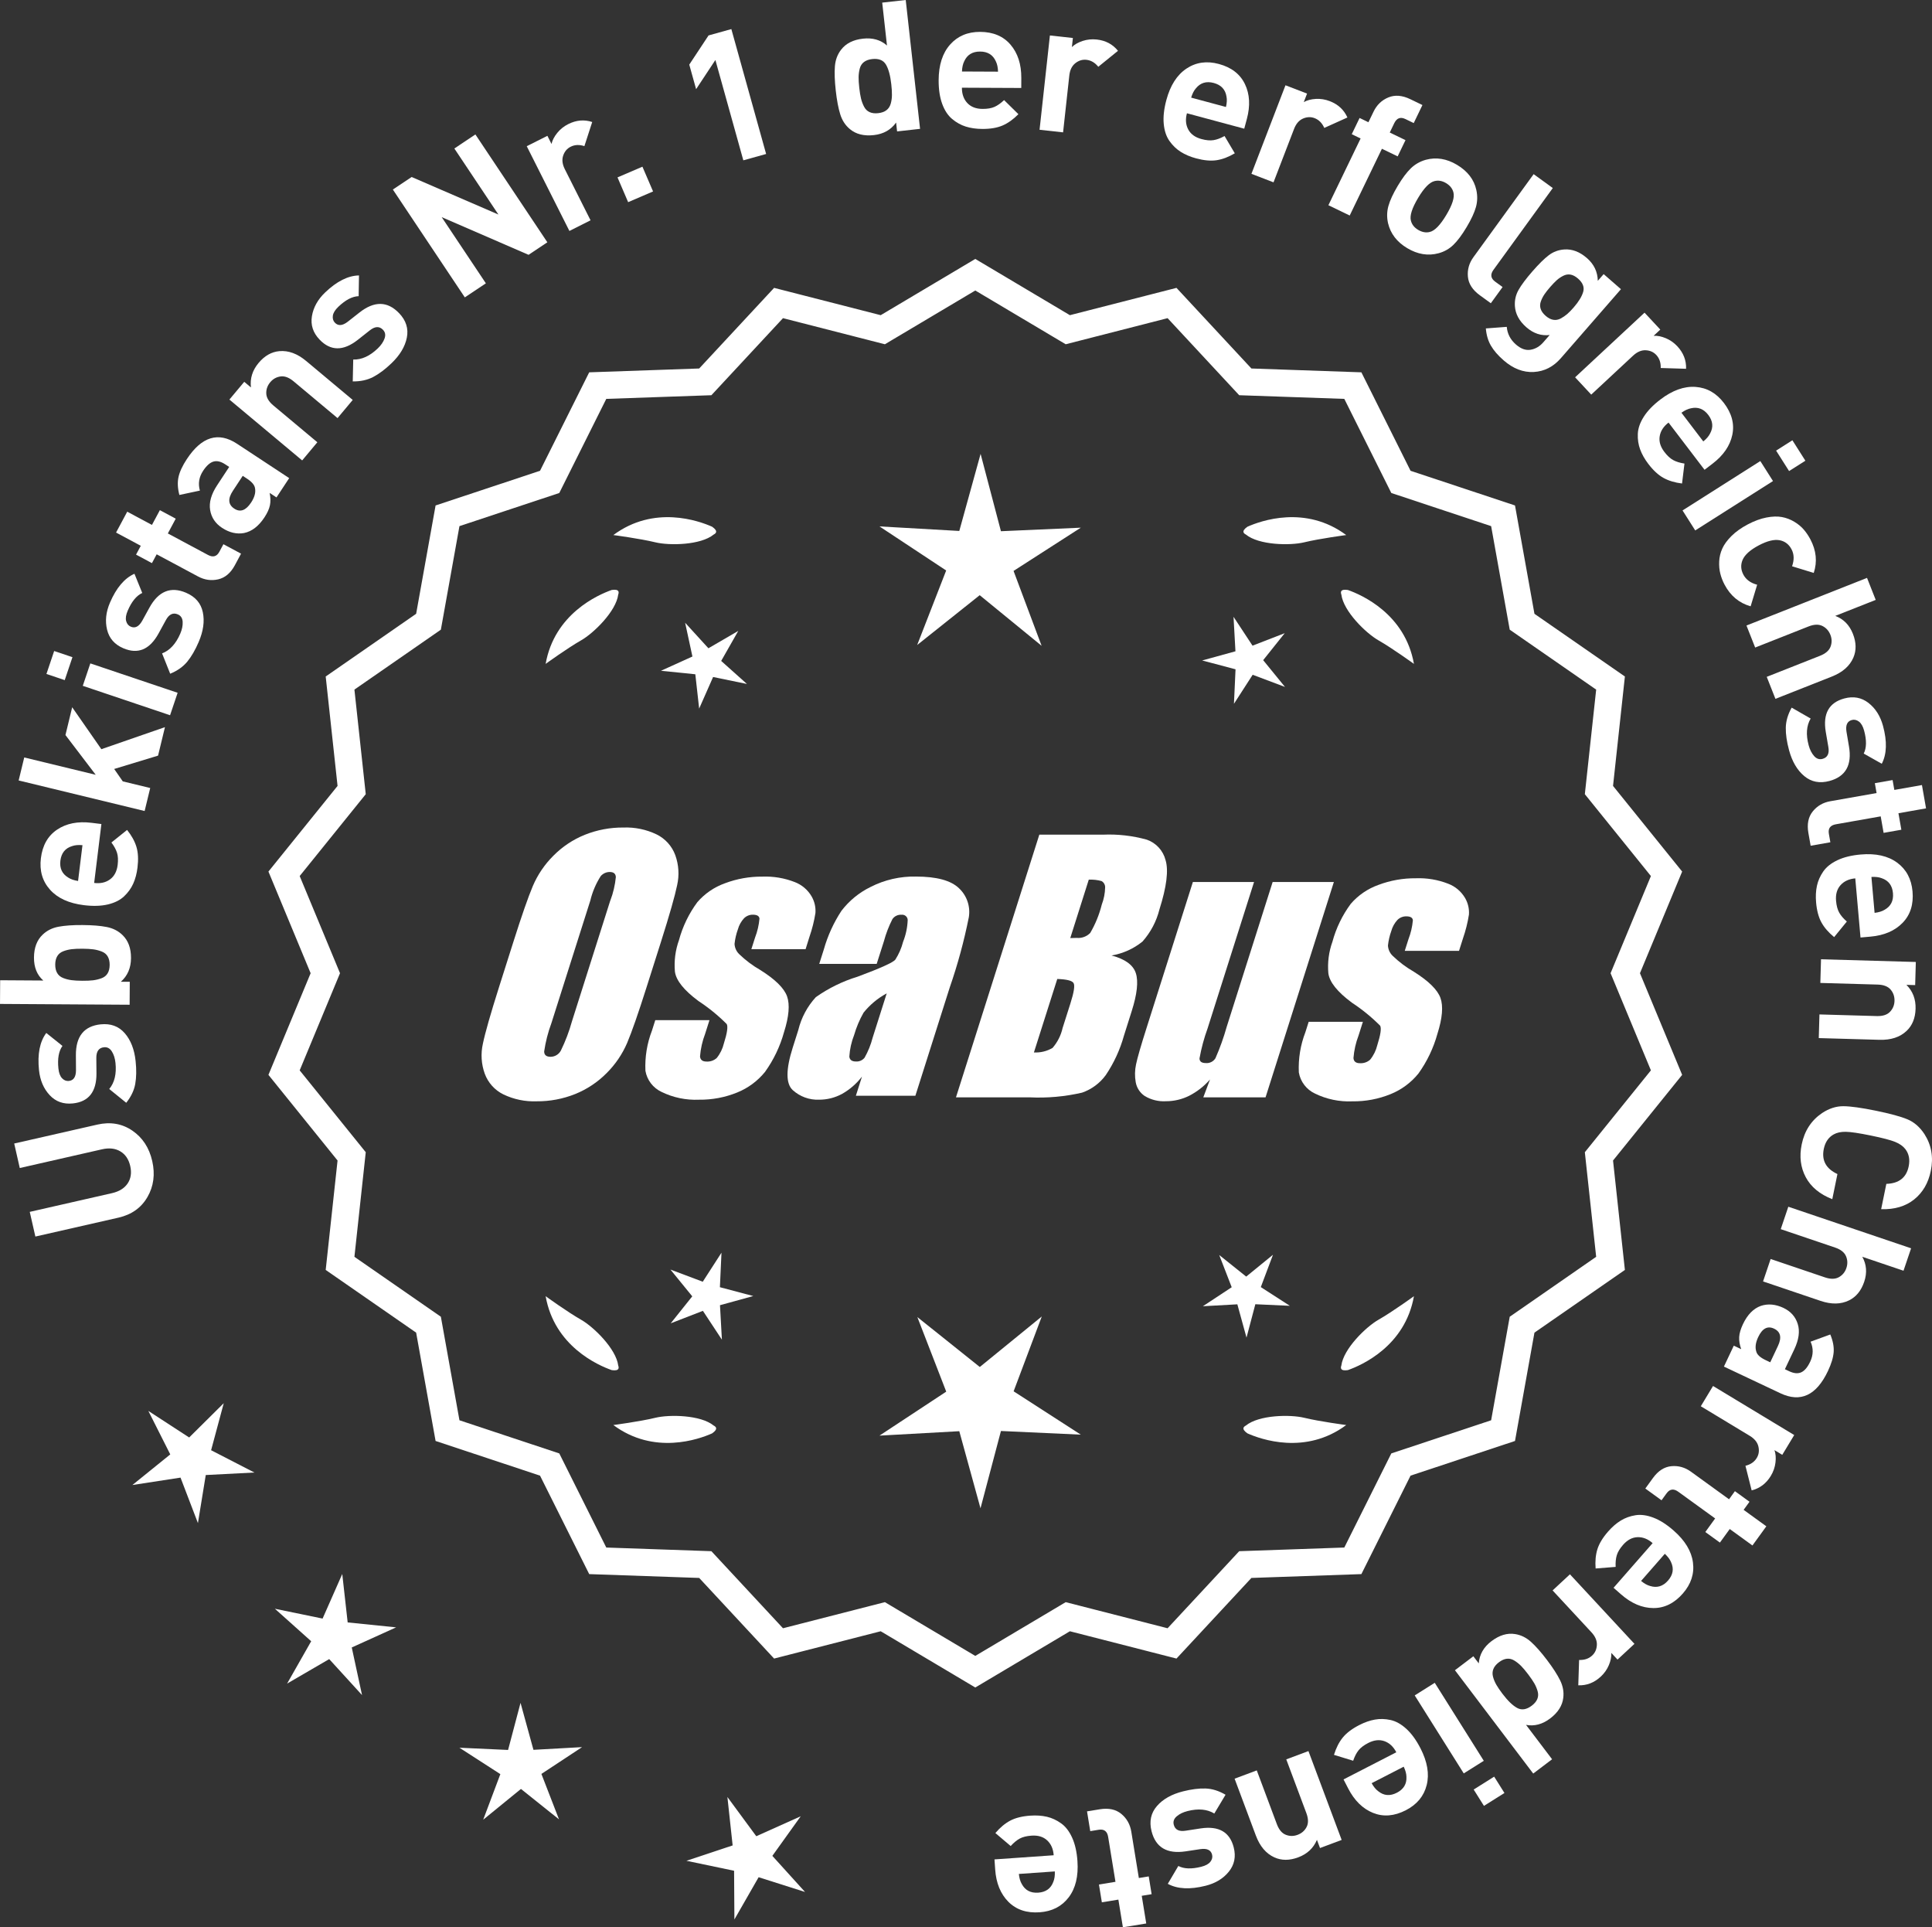
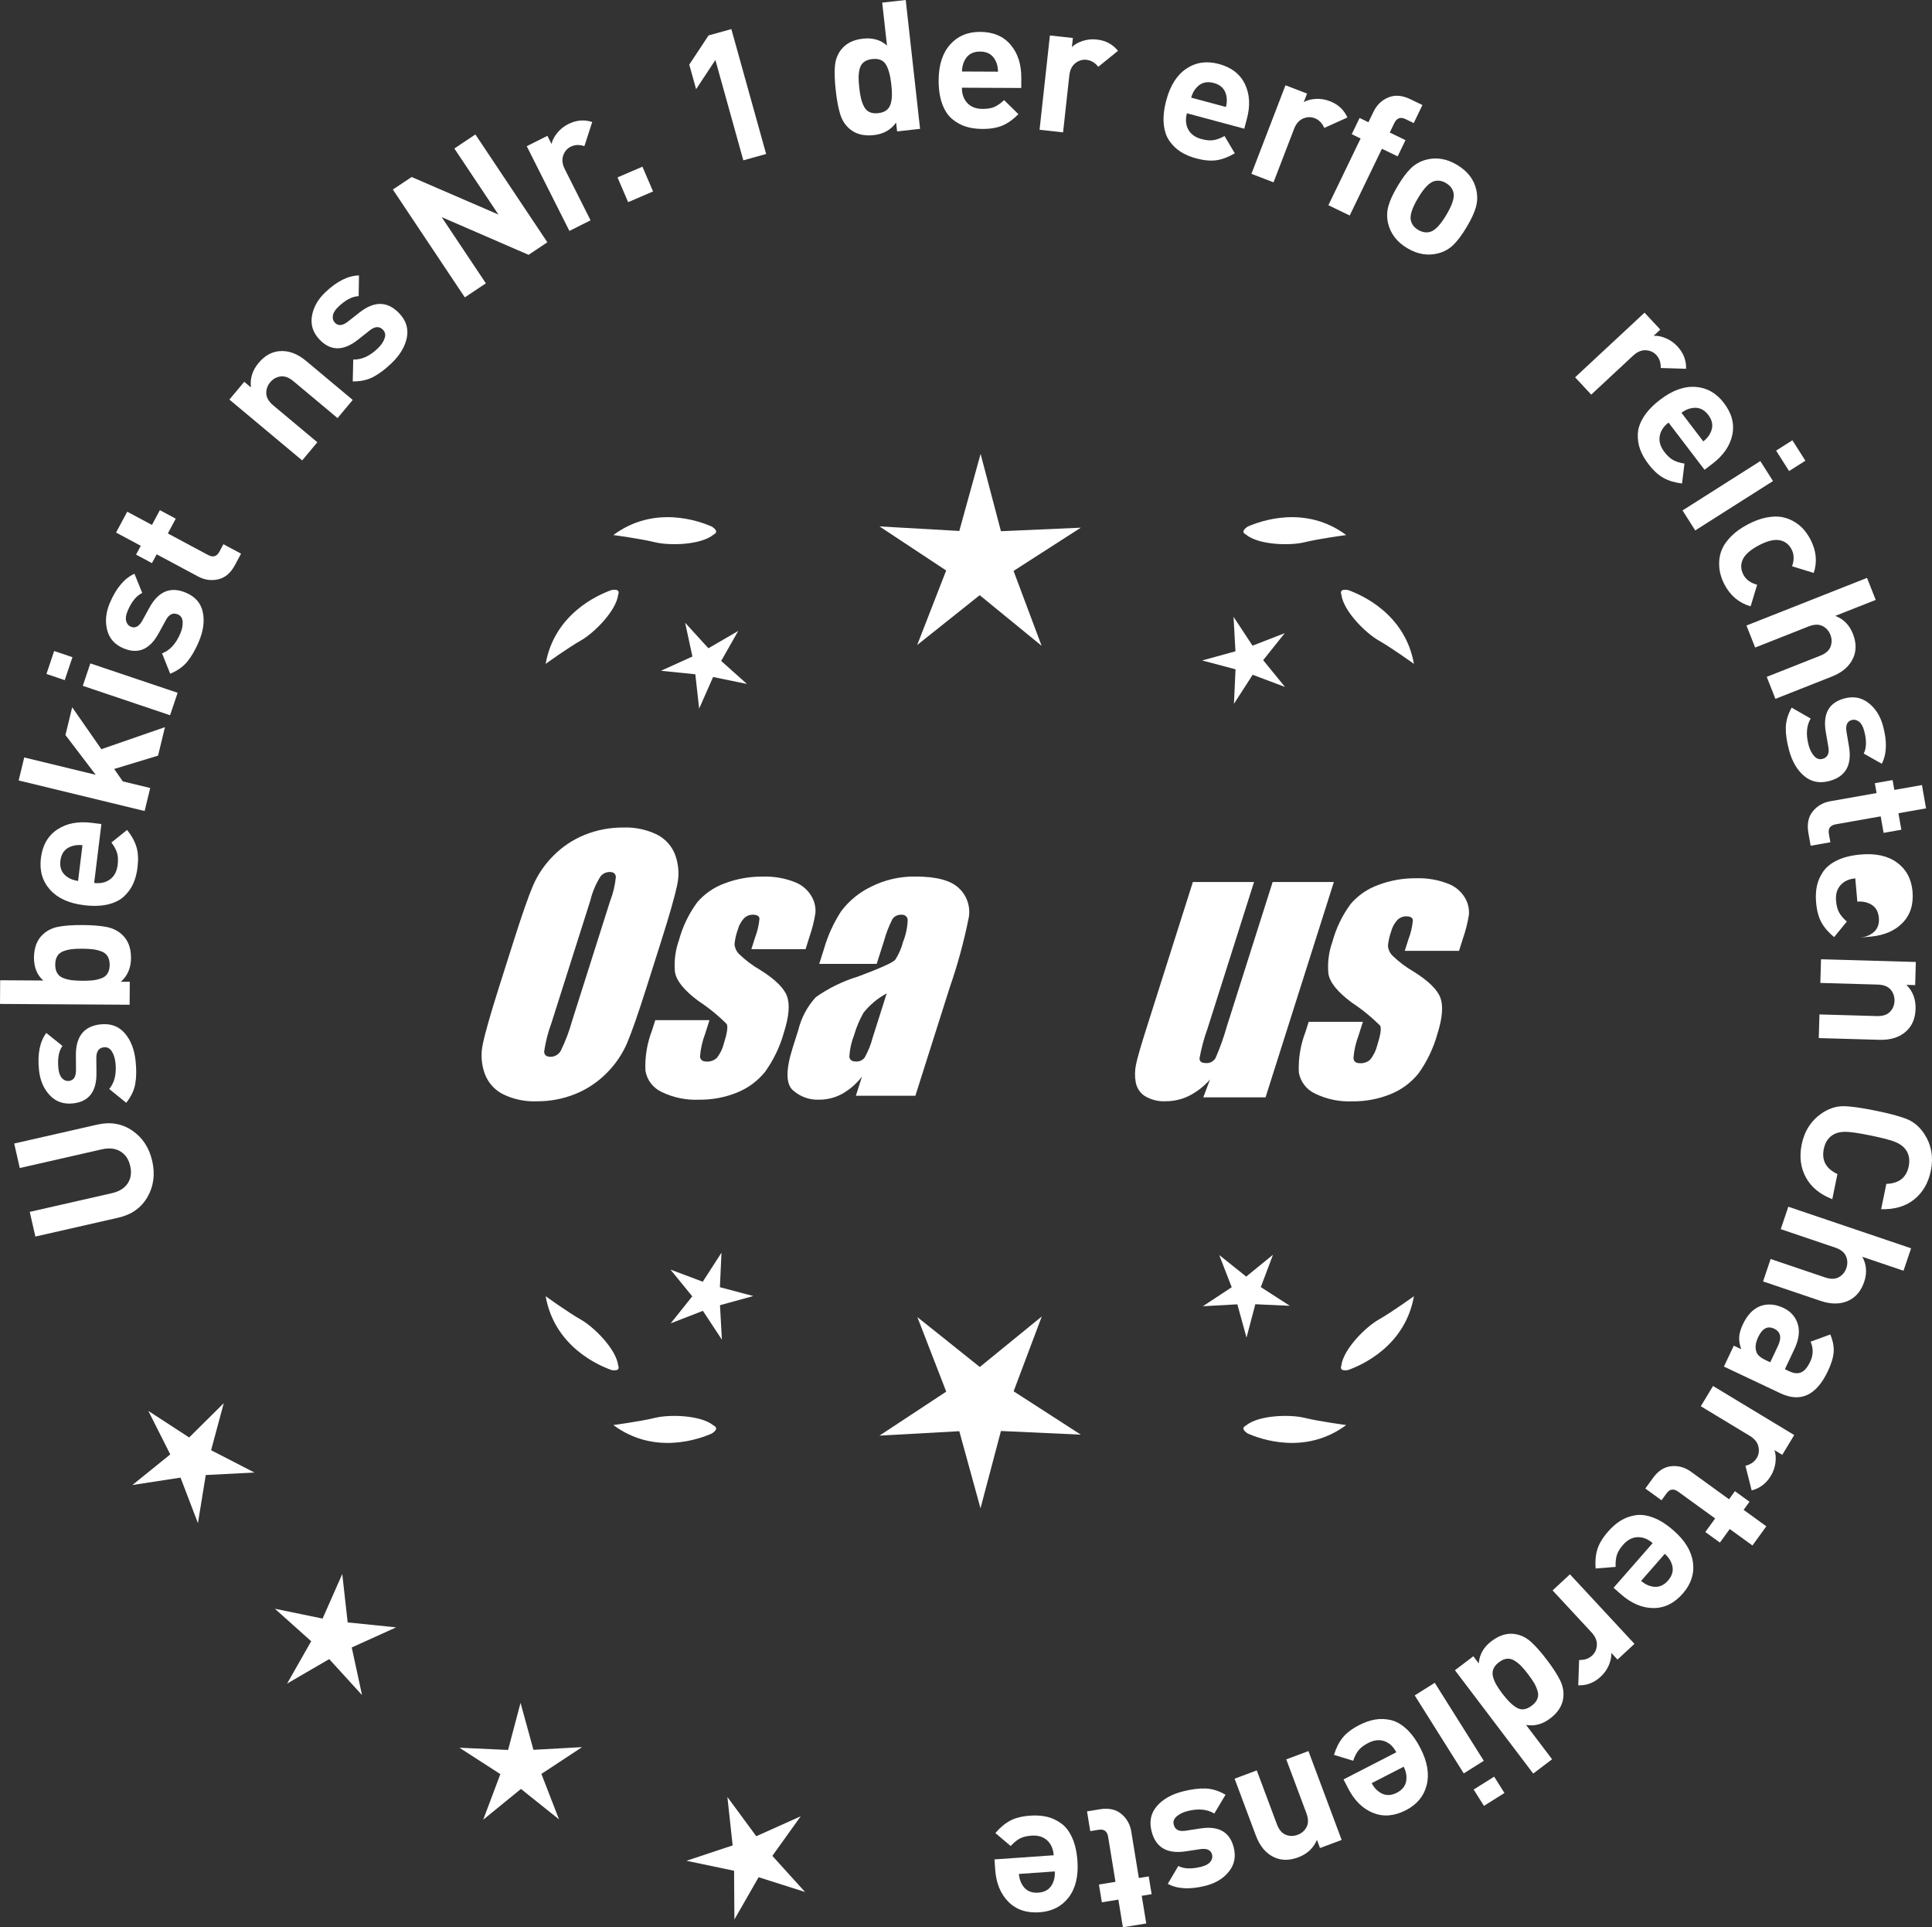
<svg xmlns="http://www.w3.org/2000/svg" id="Layer_2" data-name="Layer 2" viewBox="0 0 297.145 296.356">
  <rect x="0" y="0" width="297.145" height="296.356" fill="#333333" stroke="none" />
  <defs>
    <style>
      .cls-1 {
        stroke: #fff;
        stroke-miterlimit: 10;
        stroke-width: 1.078px;
      }

      .cls-1, .cls-2 {
        fill: #fff;
      }
    </style>
  </defs>
  <g id="Layer_1-2" data-name="Layer 1">
    <g>
      <g>
        <polygon class="cls-2" points="34.413 215.766 29.094 221.039 22.815 216.954 26.187 223.642 20.361 228.35 27.765 227.211 30.442 234.206 31.646 226.814 39.127 226.428 32.468 222.999 34.413 215.766" />
        <polygon class="cls-2" points="53.472 249.478 52.64 242.034 49.615 248.887 42.279 247.377 47.861 252.372 44.158 258.883 50.633 255.118 55.682 260.652 54.101 253.329 60.924 250.238 53.472 249.478" />
        <polygon class="cls-2" points="82.045 269.07 80.059 261.847 78.143 269.089 70.661 268.746 76.955 272.806 74.317 279.816 80.123 275.084 85.975 279.76 83.269 272.775 89.524 268.654 82.045 269.07" />
        <polygon class="cls-2" points="118.788 285.375 123.152 279.287 116.318 282.354 111.876 276.322 112.682 283.769 105.573 286.13 112.904 287.665 112.952 295.156 116.678 288.658 123.816 290.927 118.788 285.375" />
      </g>
-       <path class="cls-1" d="M150.002,258.858l-14.465-8.599-16.302,4.175-11.457-12.326-16.818-.586-7.52-15.055-15.972-5.301-2.974-16.563-13.831-9.586,1.813-16.73-10.57-13.094,6.453-15.542-6.453-15.542,10.57-13.094-1.813-16.73,13.831-9.586,2.974-16.563,15.972-5.301,7.52-15.055,16.818-.586,11.457-12.326,16.302,4.175,14.465-8.599,14.465,8.599,16.302-4.175,11.457,12.326,16.818.586,7.52,15.055,15.972,5.301,2.974,16.563,13.831,9.586-1.813,16.73,10.57,13.094-6.453,15.542,6.453,15.542-10.57,13.094,1.813,16.73-13.831,9.586-2.974,16.563-15.972,5.301-7.52,15.055-16.818.586-11.457,12.326-16.302-4.175-14.465,8.599ZM136.014,246.939l13.988,8.315,13.988-8.315,15.764,4.038,11.079-11.92,16.263-.567,7.272-14.558,15.445-5.126,2.876-16.017,13.375-9.27-1.753-16.179,10.222-12.662-6.24-15.029,6.24-15.029-10.222-12.662,1.753-16.178-13.375-9.27-2.876-16.017-15.445-5.126-7.272-14.558-16.263-.567-11.079-11.92-15.764,4.038-13.988-8.316-13.988,8.316-15.764-4.038-11.079,11.92-16.263.567-7.272,14.558-15.445,5.126-2.876,16.017-13.375,9.27,1.753,16.178-10.222,12.662,6.24,15.029-6.24,15.029,10.222,12.662-1.753,16.179,13.375,9.27,2.876,16.017,15.445,5.126,7.272,14.558,16.263.567,11.079,11.92,15.764-4.038Z" />
      <g>
        <polygon class="cls-2" points="110.722 197.933 110.965 192.627 108.086 197.09 103.116 195.22 106.471 199.337 103.156 203.486 108.108 201.567 111.03 206.002 110.735 200.699 115.856 199.291 110.722 197.933" />
        <polygon class="cls-2" points="160.228 202.432 150.696 210.2 141.09 202.525 145.532 213.991 135.264 220.755 147.541 220.073 150.802 231.929 153.947 220.042 166.23 220.605 155.897 213.94 160.228 202.432" />
        <polygon class="cls-2" points="193.915 197.915 195.786 192.944 191.669 196.3 187.52 192.985 189.439 197.937 185.004 200.859 190.307 200.564 191.715 205.685 193.073 200.551 198.379 200.794 193.915 197.915" />
      </g>
      <g>
        <path class="cls-2" d="M191.616,219.209c-.197.099-.32.215-.359.348-.001.002-.003.003-.005.005.001 0.0.002.001.003.001-.063.227.115.505.606.846,2.043.909,8.925,3.375,15.191-1.283,0,0-4.07-.534-6.459-1.115-2.166-.527-6.98-.443-8.977,1.198Z" />
        <path class="cls-2" d="M206.28,210.475c0.0.002-0.0.004-0.0.007.001-0.0.002-.001.003-.001.11.208.43.288,1.022.199,2.109-.742,8.805-3.676,10.161-11.365,0,0-3.325,2.407-5.461,3.625-1.936,1.104-5.378,4.471-5.703,7.036-.075.207-.085.376-.022.5Z" />
      </g>
      <g>
        <path class="cls-2" d="M109.769,219.209c.197.099.32.215.359.348.001.002.003.003.005.005-.001 0-.002.001-.003.001.063.227-.115.505-.606.846-2.043.909-8.925,3.375-15.191-1.283,0,0,4.07-.534,6.459-1.115,2.166-.527,6.98-.443,8.977,1.198Z" />
        <path class="cls-2" d="M95.106,210.475c-0.0.002 0.0.004 0.0.007-.001-0-.002-.001-.003-.001-.11.208-.43.288-1.022.199-2.109-.742-8.805-3.676-10.161-11.365,0,0,3.325,2.407,5.461,3.625,1.936,1.104,5.378,4.471,5.703,7.036.075.207.085.376.022.5Z" />
      </g>
      <g>
        <path class="cls-2" d="M109.769,82.193c.197-.099.32-.215.359-.348.001-.002.003-.003.005-.005-.001-0-.002-.001-.003-.001.063-.227-.115-.505-.606-.846-2.043-.909-8.925-3.375-15.191,1.283,0,0,4.07.534,6.459,1.115,2.166.527,6.98.443,8.977-1.198Z" />
        <path class="cls-2" d="M95.106,90.926c-0-.002 0-.004 0-.007-.001 0-.002.001-.003.001-.11-.208-.43-.288-1.022-.199-2.109.742-8.805,3.676-10.161,11.365,0,0,3.325-2.407,5.461-3.625,1.936-1.104,5.378-4.471,5.703-7.036.075-.207.085-.376.022-.5Z" />
      </g>
      <g>
        <path class="cls-2" d="M191.616,82.193c-.197-.099-.32-.215-.359-.348-.001-.002-.003-.003-.005-.005.001-0.0.002-.001.003-.001-.063-.227.115-.505.606-.846,2.043-.909,8.925-3.375,15.191,1.283,0,0-4.07.534-6.459,1.115-2.166.527-6.98.443-8.977-1.198Z" />
        <path class="cls-2" d="M206.28,90.926c0-.002-0-.004-0-.007.001 0.0.002.001.003.001.11-.208.43-.288,1.022-.199,2.109.742,8.805,3.676,10.161,11.365,0,0-3.325-2.407-5.461-3.625-1.936-1.104-5.378-4.471-5.703-7.036-.075-.207-.085-.376-.022-.5Z" />
      </g>
      <g id="Group_4" data-name="Group 4">
        <g id="Group_1" data-name="Group 1">
          <path id="Path_1" data-name="Path 1" class="cls-2" d="M99.46,151.752c-1.287,4.058-2.289,6.932-3.006,8.623-.743,1.73-1.811,3.301-3.145,4.628-1.374,1.392-3.018,2.488-4.831,3.221-1.89.759-3.911,1.14-5.947,1.123-1.762.067-3.514-.296-5.104-1.059-1.333-.652-2.362-1.794-2.872-3.188-.534-1.48-.633-3.081-.285-4.615.343-1.661,1.174-4.572,2.493-8.734l2.193-6.911c1.287-4.058,2.289-6.932,3.006-8.623.743-1.73,1.811-3.301,3.145-4.628,1.374-1.392,3.018-2.488,4.831-3.221,1.89-.757,3.911-1.138,5.947-1.12,1.762-.067,3.514.296,5.104,1.059,1.332.654,2.36,1.796,2.872,3.189.534,1.48.633,3.082.285,4.616-.343,1.661-1.173,4.571-2.492,8.731l-2.194,6.909ZM93.869,138.478c.442-1.159.728-2.373.849-3.608-.025-.526-.342-.786-.951-.786-.528.006-1.028.236-1.375.634-.738,1.153-1.278,2.422-1.598,3.754l-5.99,18.863c-.521,1.405-.892,2.861-1.11,4.343,0,.552.337.824.98.824.663-.002,1.272-.367,1.586-.951.708-1.449,1.281-2.96,1.712-4.514l5.891-18.565.005.005Z" />
          <path id="Path_2" data-name="Path 2" class="cls-2" d="M123.896,145.96h-8.337l.571-1.795c.36-.932.588-1.91.678-2.904-.032-.406-.374-.609-1.027-.609-.511-.005-1.002.199-1.36.563-.44.48-.76,1.059-.932,1.687-.261.721-.434,1.471-.516,2.234.027.588.273,1.145.692,1.559.987.957,2.09,1.787,3.283,2.47,2.283,1.433,3.65,2.78,4.102,4.039.45,1.262.298,3.1-.469,5.516-.606,2.188-1.593,4.253-2.916,6.099-1.134,1.403-2.607,2.494-4.28,3.17-1.866.76-3.866,1.137-5.881,1.11-1.989.089-3.969-.323-5.758-1.198-1.308-.611-2.234-1.824-2.479-3.246-.096-2.11.247-4.217,1.008-6.188l.507-1.598h8.334l-.665,2.097c-.426,1.113-.691,2.281-.786,3.469.038.533.375.799.995.799.573.035,1.136-.159,1.566-.539.535-.66.914-1.431,1.11-2.258.501-1.579.646-2.568.436-2.968-1.324-1.328-2.782-2.516-4.35-3.545-2.238-1.661-3.445-3.17-3.62-4.527-.144-1.635.068-3.281.622-4.825.569-2.111,1.53-4.096,2.831-5.852,1.142-1.318,2.605-2.319,4.247-2.904,1.841-.694,3.795-1.04,5.763-1.02,1.695-.065,3.385.22,4.965.837,1.093.416,2.01,1.195,2.597,2.206.446.77.652,1.655.589,2.543-.197,1.246-.505,2.473-.919,3.665l-.603,1.927v-.013Z" />
          <path id="Path_3" data-name="Path 3" class="cls-2" d="M134.834,148.212h-8.832l.704-2.219c.594-2.102,1.506-4.101,2.703-5.929,1.19-1.558,2.727-2.818,4.489-3.678,2.159-1.102,4.557-1.651,6.981-1.598,3.183,0,5.391.602,6.626,1.807,1.207,1.138,1.77,2.801,1.503,4.439-.732,3.678-1.717,7.301-2.948,10.842l-5.275,16.619h-9.151l.939-2.948c-.833,1.085-1.877,1.991-3.069,2.663-1.084.587-2.299.892-3.532.888-1.495.057-2.952-.476-4.058-1.483-1.059-.989-1.059-3.155,0-6.499l.863-2.723c.457-1.89,1.387-3.633,2.701-5.066,1.961-1.384,4.13-2.445,6.425-3.145,3.5-1.3,5.432-2.171,5.795-2.614.543-.846.947-1.772,1.198-2.745.429-1.076.669-2.218.71-3.376-.029-.466-.43-.82-.895-.792-.018.001-.037.003-.055.005-.549-.041-1.079.21-1.395.66-.559,1.094-1.001,2.244-1.319,3.43l-1.105,3.462ZM136.378,152.751c-1.375.739-2.587,1.749-3.563,2.968-.617,1.087-1.105,2.242-1.452,3.442-.417,1.06-.665,2.179-.735,3.316.057.494.387.748,1.008.748.515.039,1.016-.18,1.337-.584.548-.968.966-2.005,1.243-3.082l2.162-6.809Z" />
        </g>
        <g id="Group_3" data-name="Group 3">
-           <path id="Path_7" data-name="Path 7" class="cls-2" d="M159.841,128.346h9.778c2.286-.102,4.574.159,6.778.773,1.417.502,2.491,1.676,2.866,3.132.482,1.573.169,4.102-.939,7.589-.458,1.832-1.352,3.527-2.606,4.939-1.376,1.117-3.019,1.855-4.768,2.143,2.092.552,3.341,1.458,3.747,2.732.406,1.274.191,3.227-.647,5.852l-1.186,3.747c-.599,2.16-1.543,4.209-2.797,6.068-.911,1.247-2.181,2.187-3.64,2.694-2.64.61-5.352.853-8.059.723h-11.338l12.82-40.394h-.012ZM162.612,150.529l-3.594,11.305c1.003.055,2-.187,2.866-.697.763-.878,1.295-1.933,1.548-3.069l1.198-3.766c.552-1.731.712-2.779.481-3.145-.229-.368-1.059-.571-2.505-.622l.005-.007ZM167.456,135.261l-2.847,8.985c.425-.019.755-.025.989-.025.773.074,1.538-.207,2.08-.762.796-1.36,1.394-2.827,1.775-4.356.325-.849.501-1.747.519-2.656.007-.396-.201-.766-.545-.964-.638-.177-1.299-.25-1.96-.218l-.012-.003Z" />
          <path id="Path_8" data-name="Path 8" class="cls-2" d="M205.15,135.631l-10.506,33.107h-9.574l1.034-2.752c-.9,1.034-1.989,1.886-3.208,2.511-1.107.552-2.327.839-3.563.837-1.145.071-2.284-.208-3.267-.799-.732-.487-1.233-1.252-1.389-2.118-.163-.914-.146-1.851.051-2.759.197-.957.742-2.86,1.649-5.7l7.089-22.332h9.409l-7.152,22.528c-.542,1.492-.956,3.028-1.236,4.59,0,.481.317.723.97.723.596.053,1.171-.237,1.483-.748.687-1.562,1.264-3.17,1.725-4.812l7.07-22.28h9.409l.005.004Z" />
          <path id="Path_9" data-name="Path 9" class="cls-2" d="M224.392,146.213h-8.338l.571-1.795c.36-.932.588-1.91.678-2.904-.032-.406-.374-.609-1.027-.609-.511-.004-1.001.199-1.359.563-.44.48-.76,1.059-.932,1.687-.26.721-.432,1.47-.514,2.231.027.588.273,1.145.692,1.559.986.958,2.089,1.788,3.281,2.472,2.283,1.433,3.65,2.78,4.102,4.039.45,1.262.298,3.1-.469,5.516-.606,2.188-1.593,4.253-2.916,6.099-1.134,1.403-2.607,2.494-4.28,3.17-1.866.76-3.866,1.137-5.881,1.11-1.989.089-3.969-.323-5.758-1.198-1.308-.611-2.234-1.824-2.479-3.246-.096-2.11.247-4.217,1.008-6.188l.507-1.598h8.338l-.665,2.099c-.426,1.113-.691,2.281-.786,3.469.038.533.375.799.995.799.573.035,1.136-.159,1.566-.539.535-.66.914-1.431,1.11-2.258.501-1.579.646-2.568.436-2.968-1.324-1.328-2.782-2.516-4.35-3.545-2.238-1.661-3.445-3.17-3.62-4.527-.144-1.635.068-3.281.622-4.825.569-2.111,1.53-4.096,2.831-5.852,1.142-1.318,2.605-2.319,4.247-2.904,1.841-.694,3.795-1.04,5.763-1.02,1.695-.065,3.385.22,4.965.837,1.096.414,2.016,1.194,2.606,2.206.446.77.652,1.655.589,2.543-.197,1.246-.505,2.473-.919,3.665l-.609,1.921-.007-.009Z" />
        </g>
      </g>
      <g>
        <path class="cls-2" d="M14.96,172.93c2.021-.46,3.818-.151,5.395.926,1.575,1.078,2.595,2.636,3.058,4.674.465,2.039.22,3.885-.735,5.537-.954,1.653-2.44,2.71-4.462,3.17l-12.776,2.907-.864-3.795,12.641-2.877c1.11-.252,1.915-.751,2.417-1.497.5-.746.632-1.637.396-2.675-.236-1.037-.741-1.788-1.518-2.253s-1.719-.571-2.83-.318l-12.641,2.877-.856-3.768,12.777-2.908Z" />
        <path class="cls-2" d="M15.481,157.514c1.542-.16,2.775.292,3.704,1.358.928,1.067,1.486,2.501,1.674,4.302.141,1.337.12,2.503-.058,3.497-.177.995-.639,1.963-1.385,2.903l-2.615-2.119c.817-.986,1.137-2.324.96-4.014-.073-.705-.262-1.296-.564-1.771-.303-.475-.704-.687-1.207-.634-.797.083-1.19.641-1.175,1.671l.021,2.363c.012,2.813-1.197,4.348-3.63,4.602-1.447.151-2.637-.273-3.566-1.274-.932-1-1.478-2.28-1.641-3.84-.259-2.469.115-4.376,1.12-5.72l2.488,1.992c-.575.792-.782,1.95-.623,3.472.072.688.261,1.188.565,1.504s.652.452,1.042.411c.725-.075,1.09-.62,1.096-1.635l-.015-2.307c-.022-2.906,1.247-4.494,3.809-4.762Z" />
        <path class="cls-2" d="M12.704,142.244c1.512.01,2.753.11,3.722.303.971.193,1.78.609,2.429,1.248.872.845,1.304,2.023,1.294,3.535-.01,1.513-.53,2.723-1.562,3.631l1.372.008-.022,3.528-19.936-.124.023-3.641,6.636.042c-.966-.847-1.443-2.025-1.435-3.537.01-1.512.455-2.686,1.338-3.52.658-.631,1.473-1.036,2.444-1.217s2.204-.267,3.697-.257ZM14.347,145.979c-.438-.059-.993-.091-1.665-.095-.673-.004-1.228.021-1.667.073-.438.054-.864.158-1.276.314-.411.156-.72.406-.928.75-.208.345-.313.778-.317,1.301-.002.522.098.957.301,1.304.204.347.509.601.919.762.409.161.835.271,1.272.329.438.06.993.091,1.665.095.672.005,1.229-.021,1.666-.073.439-.054.87-.158,1.291-.314.421-.155.735-.405.942-.75.208-.344.312-.777.316-1.3.003-.522-.097-.957-.301-1.304-.202-.347-.513-.601-.933-.762-.419-.161-.848-.271-1.286-.33Z" />
        <path class="cls-2" d="M15.594,126.71l-1.112,9.06c.963.118,1.776-.064,2.437-.547.661-.483,1.054-1.225,1.177-2.226.091-.74.059-1.36-.096-1.859-.155-.499-.443-1.027-.864-1.587l2.41-1.933c.701.876,1.182,1.749,1.441,2.617.261.869.313,1.925.16,3.165-.112.927-.331,1.751-.655,2.473-.323.723-.793,1.374-1.411,1.957-.617.582-1.448.997-2.494,1.245-1.046.247-2.273.284-3.682.111-2.314-.284-4.057-1.081-5.221-2.391-1.166-1.309-1.631-2.917-1.396-4.826.242-1.982,1.077-3.45,2.502-4.403,1.423-.954,3.183-1.302,5.276-1.045l1.527.188ZM12.684,129.963c-.632-.059-1.165-.012-1.597.143-1.056.321-1.654,1.066-1.798,2.233s.258,2.034,1.203,2.603c.383.254.889.429,1.516.524l.676-5.503Z" />
        <path class="cls-2" d="M25.371,111.812l-1.062,4.381-6.749,2.051,1.323,1.906,4.219,1.022-.858,3.537-19.375-4.698.858-3.537,10.994,2.666-4.655-6.113,1.036-4.272,4.487,6.447,9.782-3.39Z" />
        <path class="cls-2" d="M11.143,101.054l-1.188,3.528-2.812-.947,1.188-3.529,2.812.948ZM27.32,106.531l-1.163,3.45-13.425-4.522,1.161-3.449,13.427,4.521Z" />
        <path class="cls-2" d="M28.626,91.153c1.424.611,2.28,1.608,2.568,2.993.291,1.383.078,2.907-.636,4.57-.53,1.235-1.116,2.244-1.756,3.025-.641.781-1.515,1.401-2.627,1.858l-1.247-3.126c1.193-.462,2.126-1.474,2.796-3.035.28-.651.403-1.259.37-1.821-.032-.562-.28-.943-.743-1.142-.737-.317-1.352-.021-1.843.885l-1.134,2.072c-1.361,2.463-3.166,3.212-5.414,2.247-1.337-.574-2.168-1.524-2.492-2.853-.323-1.328-.177-2.712.442-4.152.979-2.281,2.235-3.764,3.768-4.446l1.199,2.953c-.887.411-1.632,1.32-2.235,2.727-.273.635-.354,1.164-.24,1.588.111.425.349.714.709.868.668.287,1.253-.01,1.753-.893l1.112-2.021c1.398-2.548,3.282-3.314,5.649-2.298Z" />
        <path class="cls-2" d="M37.075,85.135l-.938,1.752c-.651,1.219-1.51,1.95-2.573,2.196-1.063.245-2.097.1-3.101-.438l-6.367-3.41-.728,1.357-2.444-1.309.728-1.357-3.801-2.036,1.717-3.208,3.802,2.035,1.217-2.271,2.442,1.31-1.215,2.271,6.171,3.304c.772.415,1.358.251,1.754-.489l.622-1.16,2.715,1.454Z" />
-         <path class="cls-2" d="M44.48,73.517l-1.956,2.97-1.053-.692c.145.698.161,1.328.047,1.891-.113.562-.396,1.187-.847,1.872-.895,1.357-1.935,2.158-3.125,2.402-1.143.209-2.275-.057-3.397-.795-1.03-.678-1.64-1.593-1.83-2.747-.19-1.152.167-2.416,1.069-3.788l1.863-2.83-.608-.399c-.67-.441-1.275-.583-1.815-.425s-1.071.635-1.596,1.431c-.625.951-.789,1.961-.486,3.031l-3.157.671c-.266-1.023-.31-1.941-.134-2.752.178-.812.604-1.732,1.282-2.761,2.278-3.462,4.853-4.248,7.722-2.359l8.021,5.281ZM37.988,73.601l-.655-.431-1.523,2.314c-.791,1.201-.719,2.109.217,2.725.921.606,1.785.293,2.597-.938.523-.796.724-1.523.601-2.186-.06-.486-.471-.981-1.235-1.484Z" />
        <path class="cls-2" d="M54.251,61.498l-2.336,2.792-6.766-5.658c-.701-.586-1.369-.835-2.004-.745s-1.162.385-1.581.887c-.431.515-.635,1.093-.611,1.733.024.641.388,1.255,1.089,1.841l6.766,5.658-2.334,2.793-11.191-9.358,2.282-2.729,1.03.862c-.163-1.377.229-2.631,1.175-3.762.922-1.103,1.988-1.708,3.198-1.816,1.394-.123,2.77.383,4.13,1.521l7.153,5.981Z" />
        <path class="cls-2" d="M61.382,48.154c1.07,1.12,1.467,2.373,1.192,3.76-.275,1.387-1.067,2.706-2.376,3.957-.972.929-1.904,1.628-2.799,2.096-.896.469-1.943.696-3.145.683l.075-3.364c1.279.041,2.532-.524,3.761-1.699.513-.49.864-1,1.054-1.53.19-.53.112-.979-.237-1.343-.555-.58-1.235-.549-2.042.094l-1.854,1.463c-2.217,1.733-4.17,1.716-5.86-.051-1.007-1.053-1.398-2.253-1.177-3.602.222-1.348.899-2.564,2.032-3.648,1.793-1.715,3.529-2.588,5.207-2.616l-.052,3.188c-.978.031-2.02.575-3.125,1.633-.499.478-.781.934-.843,1.368-.062.435.041.793.312,1.076.503.526,1.158.481,1.963-.135l1.814-1.425c2.285-1.797,4.317-1.765,6.099.097Z" />
        <path class="cls-2" d="M84.183,37.256l-2.889,1.927-13.36-5.793,6.794,10.177-3.238,2.161-11.067-16.582,2.888-1.928,13.345,5.771-6.776-10.154,3.236-2.16,11.068,16.582Z" />
        <path class="cls-2" d="M91.084,18.761l-1.204,3.71c-.776-.257-1.481-.226-2.116.094-.55.276-.932.73-1.147,1.361s-.13,1.33.256,2.097l3.954,7.853-3.251,1.638-6.561-13.03,3.177-1.599.629,1.25c.132-.567.427-1.134.884-1.699.458-.563,1.02-1.015,1.688-1.351,1.233-.621,2.465-.729,3.692-.323Z" />
        <path class="cls-2" d="M100.443,29.439l-3.833,1.647-1.636-3.808,3.833-1.646,1.636,3.807Z" />
        <path class="cls-2" d="M117.832,23.677l-3.507.977-4.297-15.429-2.965,4.487-1.052-3.776,2.965-4.487,3.507-.977,5.349,19.205Z" />
        <path class="cls-2" d="M141.508,19.813l-3.534.394-.151-1.364c-.796,1.122-1.937,1.765-3.42,1.931-1.522.169-2.748-.136-3.68-.915-.702-.579-1.201-1.341-1.494-2.285-.293-.943-.523-2.167-.69-3.67-.164-1.484-.208-2.719-.13-3.704s.396-1.838.955-2.558c.738-.964,1.858-1.53,3.36-1.698,1.485-.165,2.716.187,3.695,1.055l-.733-6.596,3.617-.402,2.205,19.813ZM137.081,12.953c-.15-1.354-.427-2.366-.829-3.035-.404-.669-1.106-.947-2.108-.836-.52.058-.939.208-1.26.45s-.537.576-.649,1.002-.171.859-.179,1.302c-.007.442.026.997.101,1.665s.164,1.217.268,1.646c.104.43.258.845.462,1.244.204.4.49.683.856.849.364.166.809.22,1.328.162.519-.058.938-.207,1.259-.45.321-.241.541-.576.664-1.003.121-.427.184-.87.188-1.331.007-.461-.027-1.016-.101-1.665Z" />
        <path class="cls-2" d="M157.071,13.527l-9.128-.041c-.005.971.271,1.756.829,2.355s1.341.902,2.348.906c.747.004,1.358-.101,1.836-.313.478-.212.968-.56,1.475-1.043l2.201,2.166c-.786.799-1.597,1.378-2.429,1.738-.833.36-1.874.538-3.124.532-.935-.004-1.778-.125-2.533-.361s-1.458-.627-2.108-1.172c-.651-.544-1.161-1.32-1.529-2.33-.369-1.01-.55-2.225-.544-3.643.011-2.334.598-4.155,1.761-5.467,1.163-1.311,2.706-1.961,4.628-1.953,1.998.01,3.554.665,4.668,1.968,1.114,1.302,1.666,3.008,1.657,5.117l-.007,1.54ZM153.498,11.02c-.016-.635-.125-1.158-.329-1.57-.442-1.01-1.253-1.518-2.429-1.522s-1.99.495-2.443,1.501c-.207.41-.321.932-.343,1.566l5.544.025Z" />
        <path class="cls-2" d="M171.949,7.814l-3.03,2.456c-.512-.638-1.12-.996-1.825-1.073-.612-.067-1.18.105-1.704.518s-.834,1.045-.928,1.898l-.958,8.739-3.618-.397,1.591-14.501,3.534.388-.152,1.393c.42-.405.976-.72,1.667-.944s1.408-.296,2.15-.215c1.372.15,2.464.73,3.273,1.739Z" />
        <path class="cls-2" d="M191.367,19.789l-8.815-2.37c-.251.937-.184,1.767.202,2.489.385.723,1.063,1.214,2.038,1.476.721.194,1.339.249,1.854.165.516-.083,1.079-.294,1.692-.632l1.576,2.656c-.966.572-1.897.926-2.794,1.062s-1.949.041-3.156-.283c-.901-.243-1.687-.575-2.355-.996-.67-.422-1.25-.979-1.74-1.672-.49-.692-.785-1.573-.884-2.644-.1-1.071.036-2.291.405-3.661.604-2.253,1.638-3.865,3.097-4.835,1.459-.971,3.117-1.206,4.975-.706,1.929.519,3.266,1.549,4.011,3.093.744,1.544.843,3.334.294,5.371l-.399,1.487ZM188.554,16.451c.147-.617.174-1.15.083-1.601-.171-1.09-.824-1.788-1.96-2.093-1.136-.306-2.051-.029-2.745.827-.305.344-.549.819-.731,1.427l5.354,1.439Z" />
        <path class="cls-2" d="M207.234,18.067l-3.557,1.603c-.332-.747-.829-1.249-1.492-1.504-.575-.221-1.168-.198-1.779.065-.612.266-1.072.799-1.38,1.6l-3.156,8.206-3.397-1.307,5.236-13.616,3.319,1.276-.502,1.307c.509-.283,1.126-.446,1.852-.487.726-.04,1.437.073,2.135.341,1.289.496,2.195,1.335,2.722,2.517Z" />
        <path class="cls-2" d="M214.962,24.044l-2.421-1.168-4.954,10.263-3.278-1.582,4.954-10.264-1.361-.657,1.205-2.496,1.36.657.792-1.639c.495-1.025,1.249-1.75,2.262-2.173,1.012-.423,2.141-.335,3.385.266l1.866.9-1.338,2.774-1.287-.621c-.757-.365-1.325-.152-1.708.638l-.692,1.437,2.42,1.169-1.204,2.496Z" />
        <path class="cls-2" d="M225.577,34.909c-.716,1.202-1.398,2.116-2.043,2.741-.646.626-1.408,1.057-2.287,1.293-1.607.433-3.212.171-4.813-.785-1.588-.947-2.572-2.23-2.954-3.85-.199-.902-.179-1.786.066-2.65.244-.865.721-1.891,1.429-3.077.707-1.186,1.382-2.088,2.021-2.706.641-.617,1.406-1.053,2.296-1.305,1.605-.432,3.202-.175,4.789.771,1.635.977,2.628,2.264,2.978,3.863.2.902.18,1.782-.06,2.64-.24.856-.713,1.878-1.422,3.064ZM222.452,33.044c.928-1.555,1.29-2.708,1.087-3.46-.149-.589-.528-1.065-1.137-1.429-.594-.354-1.185-.456-1.773-.308-.759.178-1.601,1.044-2.529,2.599-.937,1.571-1.304,2.732-1.101,3.484.148.589.52,1.06,1.112,1.414.609.363,1.208.471,1.797.322.759-.178,1.605-1.052,2.544-2.623Z" />
-         <path class="cls-2" d="M229.292,46.631l-1.678-1.217c-1.134-.822-1.749-1.776-1.848-2.863-.1-1.087.185-2.091.854-3.013l9.257-12.76,2.946,2.138-9.126,12.578c-.515.711-.425,1.317.271,1.821l1.133.822-1.809,2.493Z" />
-         <path class="cls-2" d="M240.074,55.066c-1.165,1.337-2.559,2.048-4.181,2.134-1.621.085-3.164-.51-4.627-1.785-.874-.76-1.527-1.516-1.962-2.267-.436-.75-.695-1.632-.778-2.645l3.219-.242c.087,1.065.559,1.973,1.417,2.721.761.662,1.513.928,2.259.797.744-.13,1.393-.512,1.944-1.146l.976-1.119c-1.3.155-2.491-.239-3.574-1.183-1.099-.957-1.69-2.04-1.772-3.252-.062-.896.125-1.729.562-2.5.436-.771,1.145-1.719,2.126-2.845.98-1.126,1.82-1.955,2.518-2.485.697-.531,1.495-.827,2.39-.889,1.212-.084,2.373.358,3.485,1.327,1.084.944,1.641,2.11,1.669,3.497l.901-1.034,2.66,2.317-9.231,10.598ZM242.037,47.271c.772-.887,1.26-1.688,1.463-2.403.202-.715-.063-1.392-.796-2.029-.395-.343-.778-.548-1.154-.614-.374-.067-.75-.005-1.128.187-.377.191-.712.419-1.004.685-.292.265-.623.608-.991,1.03-.368.423-.663.797-.885,1.123-.223.325-.406.686-.551,1.079-.146.395-.158.779-.039,1.154.118.376.374.734.769,1.078.394.344.784.548,1.173.613.388.066.767,0,1.139-.197.368-.197.703-.425,1.004-.684.3-.259.633-.6,1.001-1.021Z" />
        <path class="cls-2" d="M259.319,56.707l-3.897-.12c.028-.817-.198-1.486-.682-2.005-.42-.451-.963-.691-1.629-.723-.666-.03-1.312.247-1.941.832l-6.436,5.989-2.48-2.664,10.68-9.938,2.423,2.603-1.025.954c.582-.032,1.208.093,1.878.375.671.281,1.26.695,1.769,1.242.94,1.011,1.388,2.163,1.342,3.455Z" />
        <path class="cls-2" d="M262.161,72.239l-5.535-7.259c-.771.588-1.226,1.286-1.361,2.094-.135.808.104,1.611.714,2.414.453.593.908,1.015,1.368,1.263.459.249,1.034.426,1.727.532l-.374,3.066c-1.113-.137-2.066-.426-2.86-.865-.793-.439-1.568-1.157-2.327-2.151-.565-.743-.984-1.485-1.257-2.228-.273-.743-.393-1.538-.357-2.386.033-.848.339-1.726.914-2.634s1.427-1.792,2.556-2.652c1.855-1.414,3.657-2.061,5.405-1.938,1.749.122,3.205.948,4.371,2.478,1.21,1.588,1.64,3.221,1.287,4.898-.354,1.677-1.368,3.155-3.046,4.434l-1.224.934ZM261.97,67.879c.492-.4.841-.807,1.043-1.219.529-.967.438-1.918-.274-2.854s-1.606-1.275-2.679-1.021c-.452.085-.936.313-1.45.683l3.36,4.41Z" />
        <path class="cls-2" d="M260.729,81.563l-1.95-3.073,11.961-7.592,1.951,3.073-11.962,7.592ZM275.164,72.435l-1.996-3.144,2.506-1.591,1.996,3.144-2.506,1.591Z" />
        <path class="cls-2" d="M269.251,93.232c-1.766-.502-3.102-1.611-4.008-3.328-.289-.544-.507-1.105-.652-1.682-.148-.577-.206-1.206-.176-1.888.03-.681.188-1.34.476-1.978.285-.637.757-1.282,1.414-1.936.658-.653,1.489-1.247,2.496-1.779s1.965-.886,2.876-1.062c.909-.175,1.704-.199,2.384-.073.679.127,1.313.367,1.902.721.587.354,1.075.757,1.461,1.207s.723.948,1.011,1.492c.916,1.733,1.089,3.457.52,5.174l-3.331-1.026c.345-.985.317-1.856-.085-2.615-.4-.76-1.005-1.222-1.809-1.387-.849-.165-1.924.099-3.228.787-1.319.698-2.15,1.443-2.491,2.236-.317.759-.273,1.518.127,2.276.402.759,1.106,1.273,2.114,1.543l-1.001,3.316Z" />
        <path class="cls-2" d="M273.065,107.463l-1.338-3.385,8.203-3.241c.851-.336,1.389-.805,1.613-1.405s.216-1.204-.023-1.812c-.247-.625-.658-1.08-1.231-1.365-.575-.284-1.287-.259-2.138.077l-8.203,3.24-1.338-3.385,18.542-7.326,1.337,3.386-6.224,2.459c1.274.479,2.179,1.397,2.713,2.752.528,1.336.551,2.562.068,3.676-.558,1.284-1.66,2.252-3.31,2.903l-8.672,3.426Z" />
        <path class="cls-2" d="M281.376,120.089c-1.496.405-2.787.156-3.873-.748-1.088-.905-1.868-2.23-2.342-3.978-.352-1.298-.52-2.451-.503-3.462.017-1.01.316-2.039.903-3.088l2.92,1.675c-.648,1.104-.75,2.476-.305,4.115.185.685.466,1.236.84,1.657.376.421.807.564,1.292.433.775-.21,1.074-.823.895-1.838l-.399-2.328c-.463-2.776.486-4.484,2.846-5.124,1.405-.381,2.647-.152,3.728.687,1.077.839,1.821,2.015,2.232,3.528.649,2.396.586,4.338-.19,5.825l-2.775-1.568c.439-.874.461-2.05.06-3.526-.181-.667-.447-1.132-.798-1.394-.353-.263-.718-.343-1.096-.24-.703.19-.977.787-.82,1.789l.385,2.275c.487,2.865-.513,4.635-2.998,5.31Z" />
        <path class="cls-2" d="M278.481,130.049l-.347-1.958c-.239-1.36-.018-2.466.666-3.316.685-.851,1.587-1.374,2.708-1.572l7.114-1.256-.268-1.517,2.729-.481.269,1.517,4.246-.75.632,3.585-4.246.749.447,2.537-2.729.482-.447-2.537-6.894,1.217c-.865.152-1.223.642-1.076,1.469l.228,1.297-3.032.535Z" />
-         <path class="cls-2" d="M286.149,144.16l-.803-9.093c-.967.085-1.724.434-2.269,1.044-.547.61-.775,1.417-.687,2.422.067.743.227,1.343.482,1.798.256.456.647.913,1.175,1.372l-1.952,2.394c-.868-.711-1.521-1.464-1.956-2.259-.437-.796-.71-1.816-.819-3.062-.082-.93-.04-1.78.126-2.555.165-.773.489-1.51.971-2.208.482-.698,1.209-1.278,2.18-1.738.972-.461,2.163-.753,3.577-.878,2.324-.205,4.192.21,5.605,1.247s2.203,2.514,2.372,4.429c.176,1.989-.332,3.6-1.526,4.829s-2.841,1.938-4.942,2.123l-1.534.136ZM288.316,140.37c.631-.074,1.142-.231,1.533-.472.964-.535,1.395-1.389,1.291-2.561-.103-1.171-.676-1.936-1.721-2.293-.427-.169-.958-.234-1.591-.197l.487,5.522Z" />
+         <path class="cls-2" d="M286.149,144.16l-.803-9.093c-.967.085-1.724.434-2.269,1.044-.547.61-.775,1.417-.687,2.422.067.743.227,1.343.482,1.798.256.456.647.913,1.175,1.372l-1.952,2.394c-.868-.711-1.521-1.464-1.956-2.259-.437-.796-.71-1.816-.819-3.062-.082-.93-.04-1.78.126-2.555.165-.773.489-1.51.971-2.208.482-.698,1.209-1.278,2.18-1.738.972-.461,2.163-.753,3.577-.878,2.324-.205,4.192.21,5.605,1.247s2.203,2.514,2.372,4.429c.176,1.989-.332,3.6-1.526,4.829s-2.841,1.938-4.942,2.123l-1.534.136Zc.631-.074,1.142-.231,1.533-.472.964-.535,1.395-1.389,1.291-2.561-.103-1.171-.676-1.936-1.721-2.293-.427-.169-.958-.234-1.591-.197l.487,5.522Z" />
        <path class="cls-2" d="M279.73,159.627l.104-3.639,8.816.252c.915.026,1.594-.193,2.036-.656.442-.464.674-1.021.692-1.675.019-.672-.18-1.252-.595-1.74-.415-.487-1.081-.745-1.995-.771l-8.816-.252.104-3.639,14.582.416-.101,3.555-1.344-.038c.981.98,1.449,2.207,1.407,3.682-.041,1.437-.502,2.571-1.386,3.405-1.017.961-2.411,1.416-4.184,1.365l-9.321-.266Z" />
        <path class="cls-2" d="M281.811,184.399c-1.923-.757-3.283-1.883-4.082-3.38-.798-1.497-1.007-3.179-.624-5.044.427-2.085,1.47-3.69,3.13-4.817,1.079-.713,2.176-1.065,3.288-1.057,1.113.009,2.775.24,4.988.693,2.212.453,3.833.894,4.859,1.323,1.027.43,1.897,1.184,2.609,2.264,1.084,1.688,1.411,3.575.984,5.66-.382,1.865-1.233,3.329-2.557,4.393-1.322,1.062-3.017,1.563-5.081,1.503l.798-3.895c1.937-.061,3.083-.96,3.438-2.697.214-1.042.042-1.926-.516-2.649-.346-.452-.865-.82-1.56-1.104-.694-.286-1.947-.613-3.757-.984-1.811-.371-3.091-.562-3.842-.572-.75-.011-1.373.124-1.868.403-.797.446-1.302,1.191-1.516,2.233-.358,1.756.34,3.042,2.098,3.859l-.792,3.868Z" />
        <path class="cls-2" d="M271.162,197.041l1.166-3.448,8.354,2.829c.866.293,1.58.283,2.14-.03.558-.313.943-.779,1.152-1.398.216-.637.196-1.249-.058-1.837-.254-.589-.815-1.03-1.682-1.323l-8.353-2.828,1.166-3.448,18.884,6.393-1.167,3.448-6.339-2.146c.662,1.189.758,2.474.292,3.853-.461,1.361-1.235,2.312-2.325,2.85-1.254.619-2.721.646-4.399.076l-8.832-2.989Z" />
        <path class="cls-2" d="M265.142,210.138l1.519-3.216,1.139.539c-.24-.672-.344-1.293-.311-1.866.034-.572.226-1.23.576-1.973.693-1.469,1.612-2.408,2.755-2.817,1.104-.367,2.261-.263,3.477.311,1.113.526,1.846,1.347,2.197,2.463.351,1.114.175,2.415-.526,3.9l-1.448,3.063.658.311c.727.343,1.346.397,1.857.165.514-.232.973-.779,1.379-1.64.486-1.03.505-2.053.057-3.07l3.031-1.106c.407.976.579,1.878.519,2.706-.062.827-.354,1.799-.881,2.913-1.771,3.746-4.209,4.887-7.313,3.42l-8.684-4.103ZM271.557,209.143l.71.335,1.183-2.507c.614-1.3.415-2.188-.598-2.666-.996-.471-1.809-.039-2.438,1.294-.406.86-.502,1.61-.288,2.248.128.474.604.905,1.432,1.296Z" />
        <path class="cls-2" d="M269.407,229.174l-.954-3.782c.795-.196,1.376-.598,1.741-1.205.32-.527.401-1.115.249-1.764-.153-.649-.598-1.195-1.333-1.64l-7.523-4.546,1.881-3.116,12.486,7.544-1.839,3.044-1.199-.725c.192.552.243,1.188.155,1.91-.087.721-.323,1.401-.709,2.041-.714,1.182-1.699,1.928-2.955,2.238Z" />
        <path class="cls-2" d="M253.052,228.891l1.167-1.609c.81-1.119,1.759-1.729,2.846-1.828,1.086-.101,2.091.184,3.013.852l5.852,4.237.902-1.247,2.245,1.627-.904,1.246,3.493,2.53-2.137,2.948-3.491-2.53-1.512,2.086-2.245-1.626,1.512-2.086-5.669-4.106c-.711-.515-1.312-.432-1.805.248l-.772,1.065-2.494-1.807Z" />
        <path class="cls-2" d="M248.166,244.155l6.012-6.869c-.731-.64-1.506-.944-2.324-.917-.818.028-1.559.422-2.223,1.18-.492.562-.813,1.093-.965,1.593-.152.499-.212,1.099-.178,1.798l-3.08.244c-.087-1.118.006-2.109.279-2.975s.82-1.768,1.645-2.709c.614-.703,1.259-1.261,1.932-1.677.674-.415,1.429-.69,2.267-.825.838-.136,1.759-.012,2.764.371,1.004.383,2.041,1.041,3.106,1.977,1.757,1.536,2.749,3.173,2.977,4.911.229,1.737-.29,3.329-1.556,4.776-1.315,1.503-2.83,2.248-4.544,2.237-1.714-.012-3.364-.712-4.951-2.101l-1.16-1.015ZM252.401,243.1c.49.403.957.663,1.401.779,1.054.327,1.968.048,2.742-.837.775-.886.931-1.828.468-2.829-.176-.426-.494-.854-.96-1.285l-3.651,4.172Z" />
        <path class="cls-2" d="M242.743,259.147l.126-3.898c.817.03,1.486-.195,2.006-.678.452-.419.693-.962.726-1.628.031-.666-.245-1.313-.83-1.942l-5.979-6.445,2.668-2.476,9.923,10.693-2.606,2.419-.952-1.026c.03.582-.095,1.208-.378,1.878-.282.669-.697,1.259-1.245,1.767-1.012.939-2.165,1.385-3.457,1.337Z" />
        <path class="cls-2" d="M223.772,256.83l2.833-2.148.829,1.094c.109-1.371.759-2.507,1.948-3.409,1.221-.925,2.43-1.291,3.63-1.099.899.137,1.718.536,2.453,1.197.735.66,1.559,1.594,2.472,2.799.902,1.19,1.572,2.229,2.01,3.115.438.886.601,1.781.488,2.686-.14,1.206-.811,2.266-2.017,3.18-1.189.901-2.428,1.23-3.713.987l4.008,5.288-2.901,2.199-12.04-15.889ZM231.086,260.455c.824,1.086,1.58,1.813,2.269,2.182.689.367,1.435.248,2.238-.361.416-.315.701-.66.852-1.031.151-.373.166-.771.044-1.193-.122-.424-.292-.827-.512-1.21-.222-.384-.534-.843-.94-1.378-.405-.536-.763-.962-1.073-1.277-.31-.316-.653-.594-1.034-.832-.381-.239-.77-.336-1.17-.291-.398.044-.806.225-1.222.541-.418.315-.702.659-.853,1.031-.151.372-.17.772-.056,1.201s.286.843.519,1.241c.23.398.545.857.938,1.378Z" />
        <path class="cls-2" d="M217.586,260.701l3.082-1.938,7.542,11.994-3.082,1.938-7.542-11.994ZM226.654,275.176l3.152-1.982,1.58,2.513-3.152,1.982-1.58-2.513Z" />
        <path class="cls-2" d="M206.636,273.622l8.118-4.175c-.444-.863-1.052-1.433-1.823-1.707-.771-.275-1.604-.183-2.501.278-.665.342-1.158.717-1.483,1.125-.326.409-.602.944-.827,1.606l-2.953-.906c.33-1.072.781-1.96,1.353-2.663.572-.704,1.415-1.342,2.526-1.913.831-.428,1.635-.71,2.414-.848.779-.139,1.583-.117,2.412.066.828.182,1.64.637,2.432,1.362.793.726,1.514,1.719,2.163,2.98,1.067,2.075,1.388,3.962.959,5.662-.427,1.699-1.496,2.989-3.205,3.868-1.776.914-3.458,1.05-5.049.408-1.589-.642-2.866-1.9-3.831-3.775l-.704-1.37ZM210.962,274.199c.308.556.646.969,1.018,1.24.858.691,1.811.769,2.856.23,1.046-.537,1.539-1.357,1.476-2.458-.006-.46-.145-.976-.419-1.548l-4.931,2.535Z" />
        <path class="cls-2" d="M189.884,273.506l3.409-1.274,3.089,8.262c.321.856.778,1.402,1.375,1.638s1.2.238,1.812.01c.631-.235,1.093-.638,1.388-1.206.296-.569.283-1.282-.037-2.139l-3.09-8.261,3.41-1.275,5.109,13.664-3.331,1.245-.471-1.259c-.538,1.278-1.497,2.175-2.879,2.691-1.346.503-2.573.503-3.677,0-1.273-.58-2.222-1.701-2.842-3.361l-3.266-8.734Z" />
        <path class="cls-2" d="M177.111,281.582c-.379-1.502-.105-2.788.818-3.857.924-1.07,2.264-1.826,4.02-2.269,1.303-.328,2.461-.476,3.469-.44,1.011.034,2.035.354,3.073.959l-1.728,2.889c-1.093-.668-2.462-.795-4.109-.38-.688.173-1.245.443-1.673.812-.428.367-.579.795-.456,1.283.196.778.804,1.088,1.821.928l2.336-.357c2.783-.412,4.474.567,5.07,2.939.356,1.411.104,2.648-.754,3.712s-2.048,1.786-3.568,2.169c-2.407.606-4.348.508-5.821-.296l1.619-2.746c.866.456,2.041.497,3.525.123.669-.169,1.139-.427,1.408-.773.269-.347.355-.71.259-1.09-.178-.706-.769-.99-1.773-.853l-2.282.343c-2.874.436-4.624-.597-5.254-3.095Z" />
        <path class="cls-2" d="M167.187,278.531l1.962-.319c1.363-.223,2.467.014,3.309.709.841.694,1.353,1.604,1.537,2.728l1.162,7.131,1.52-.248.445,2.735-1.52.248.693,4.256-3.592.586-.694-4.256-2.541.414-.447-2.735,2.542-.415-1.127-6.908c-.14-.866-.625-1.231-1.454-1.097l-1.299.212-.496-3.04Z" />
        <path class="cls-2" d="M152.955,285.918l9.104-.636c-.067-.969-.4-1.731-1.002-2.288-.6-.557-1.402-.8-2.409-.729-.743.052-1.347.201-1.807.449-.459.247-.924.63-1.394,1.149l-2.356-1.996c.727-.855,1.492-1.494,2.295-1.915.802-.421,1.829-.675,3.076-.762.931-.065,1.781-.008,2.552.172.771.181,1.5.518,2.189,1.013.69.493,1.257,1.23,1.698,2.21.442.979.715,2.177.812,3.593.162,2.327-.286,4.188-1.351,5.581-1.062,1.394-2.553,2.157-4.47,2.292-1.992.139-3.594-.399-4.801-1.615-1.207-1.217-1.886-2.877-2.031-4.98l-.107-1.537ZM156.702,288.154c.064.632.213,1.146.446,1.541.518.975,1.362,1.42,2.534,1.338,1.173-.081,1.948-.641,2.325-1.678.177-.424.252-.953.226-1.588l-5.531.387Z" />
      </g>
      <g>
        <polygon class="cls-2" points="194.278 101.513 197.593 97.363 192.641 99.282 189.719 94.847 190.014 100.15 184.893 101.558 190.027 102.917 189.784 108.222 192.663 103.759 197.634 105.63 194.278 101.513" />
        <polygon class="cls-2" points="113.546 97.014 108.955 99.684 105.375 95.76 106.496 100.952 101.658 103.144 106.942 103.682 107.531 108.961 109.676 104.102 114.879 105.172 110.92 101.63 113.546 97.014" />
        <polygon class="cls-2" points="153.946 81.685 150.818 69.793 147.541 81.645 135.264 80.945 145.523 87.724 141.063 99.183 150.681 91.522 160.201 99.304 155.887 87.79 166.23 81.141 153.946 81.685" />
      </g>
    </g>
  </g>
</svg>